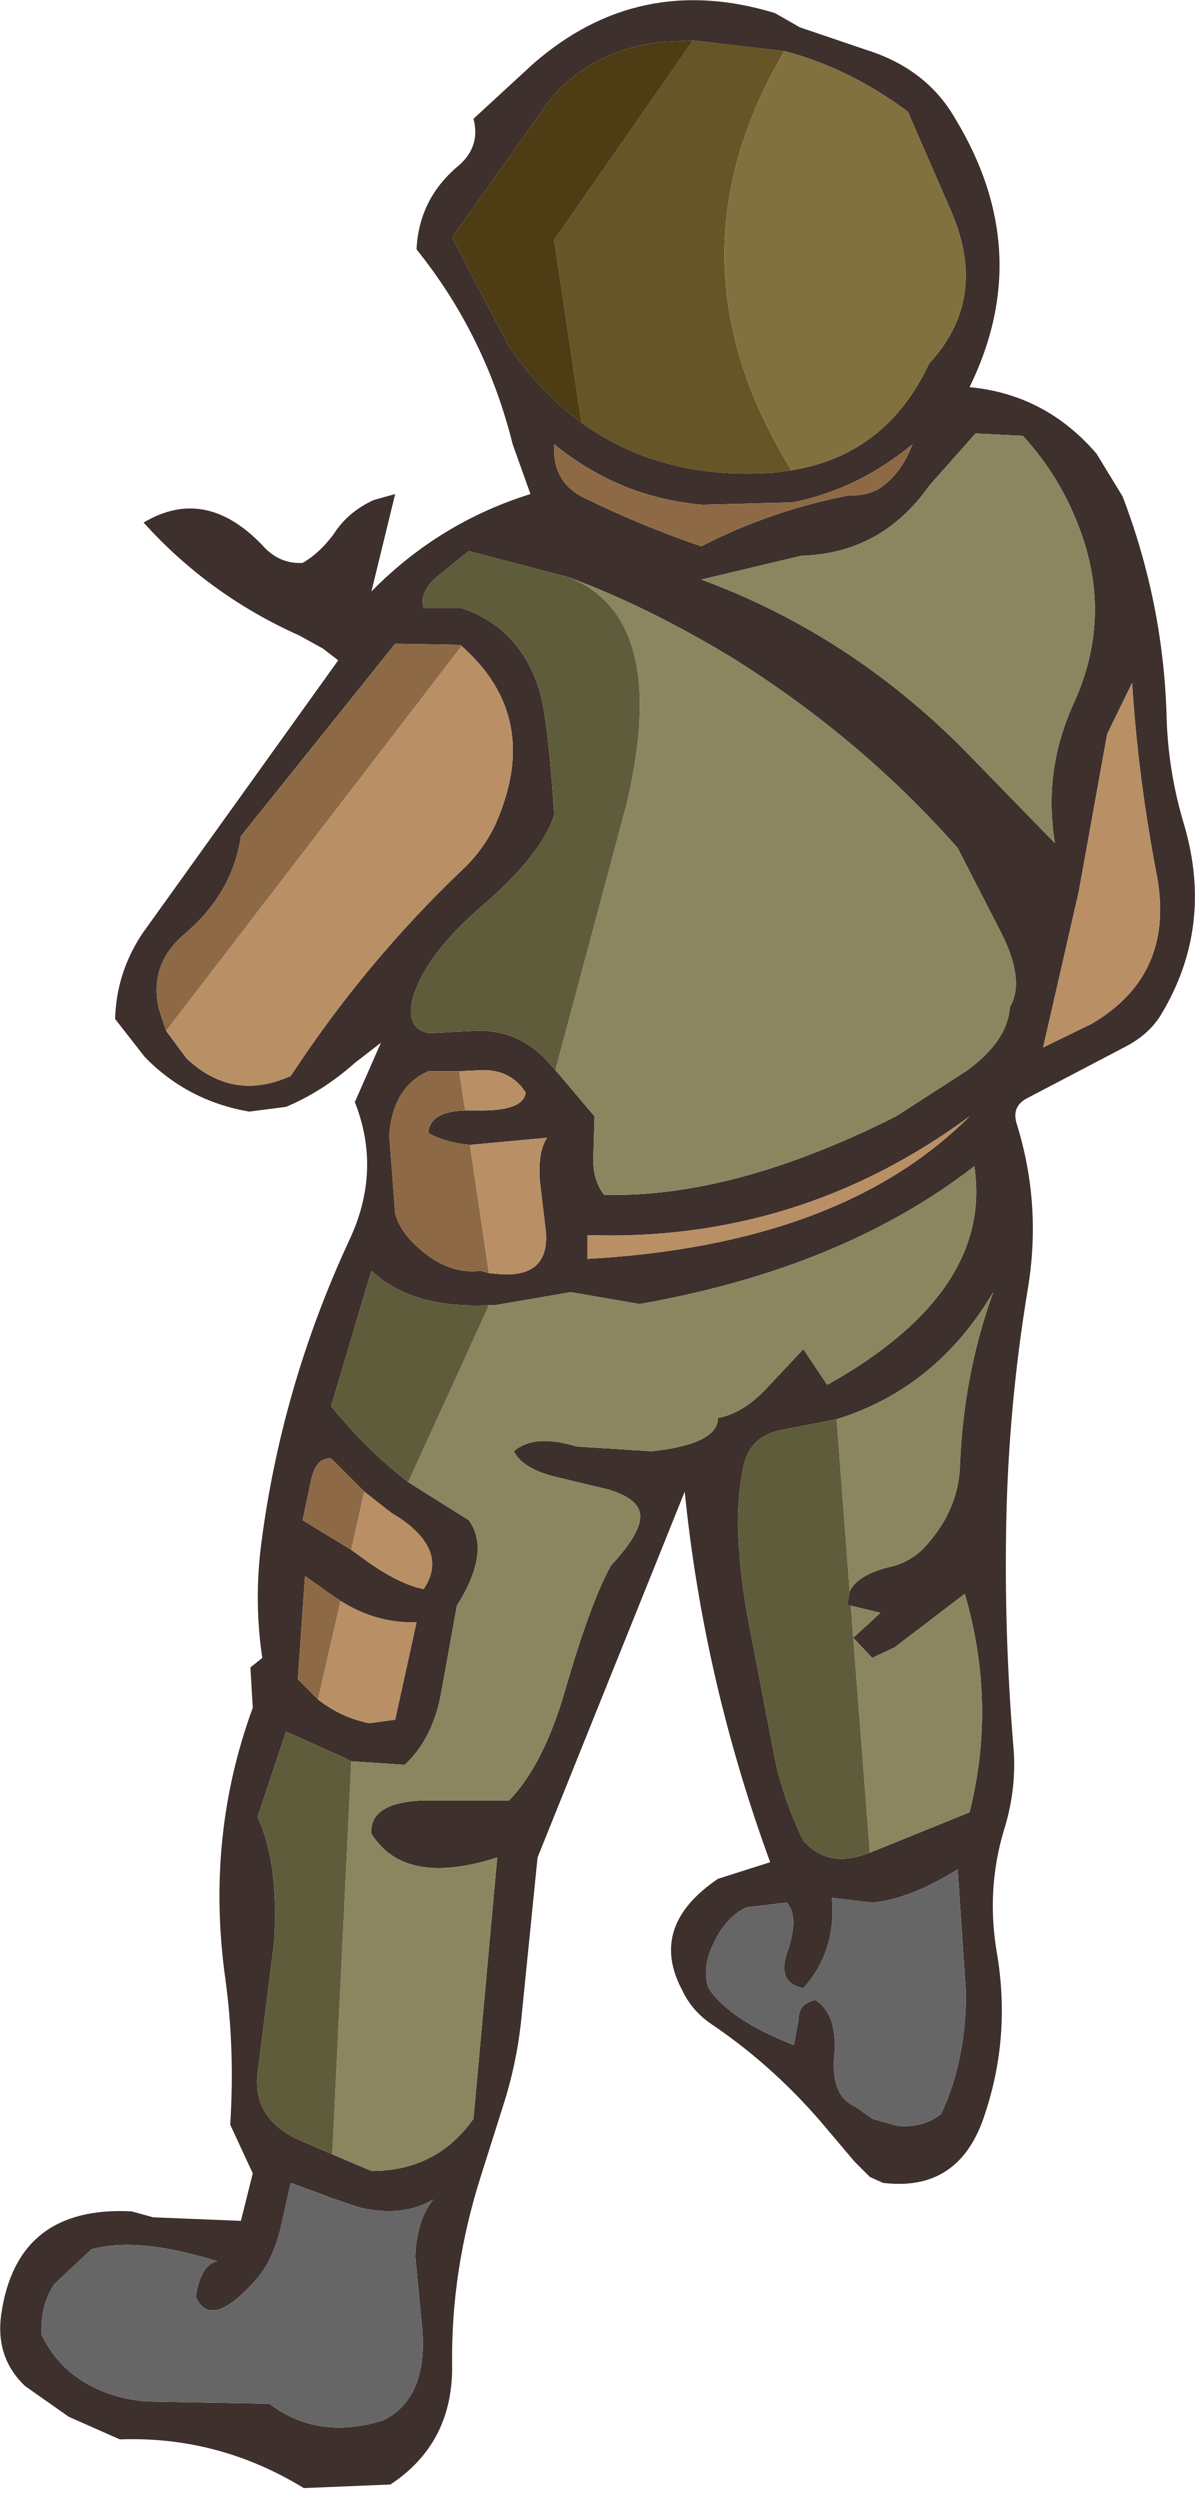
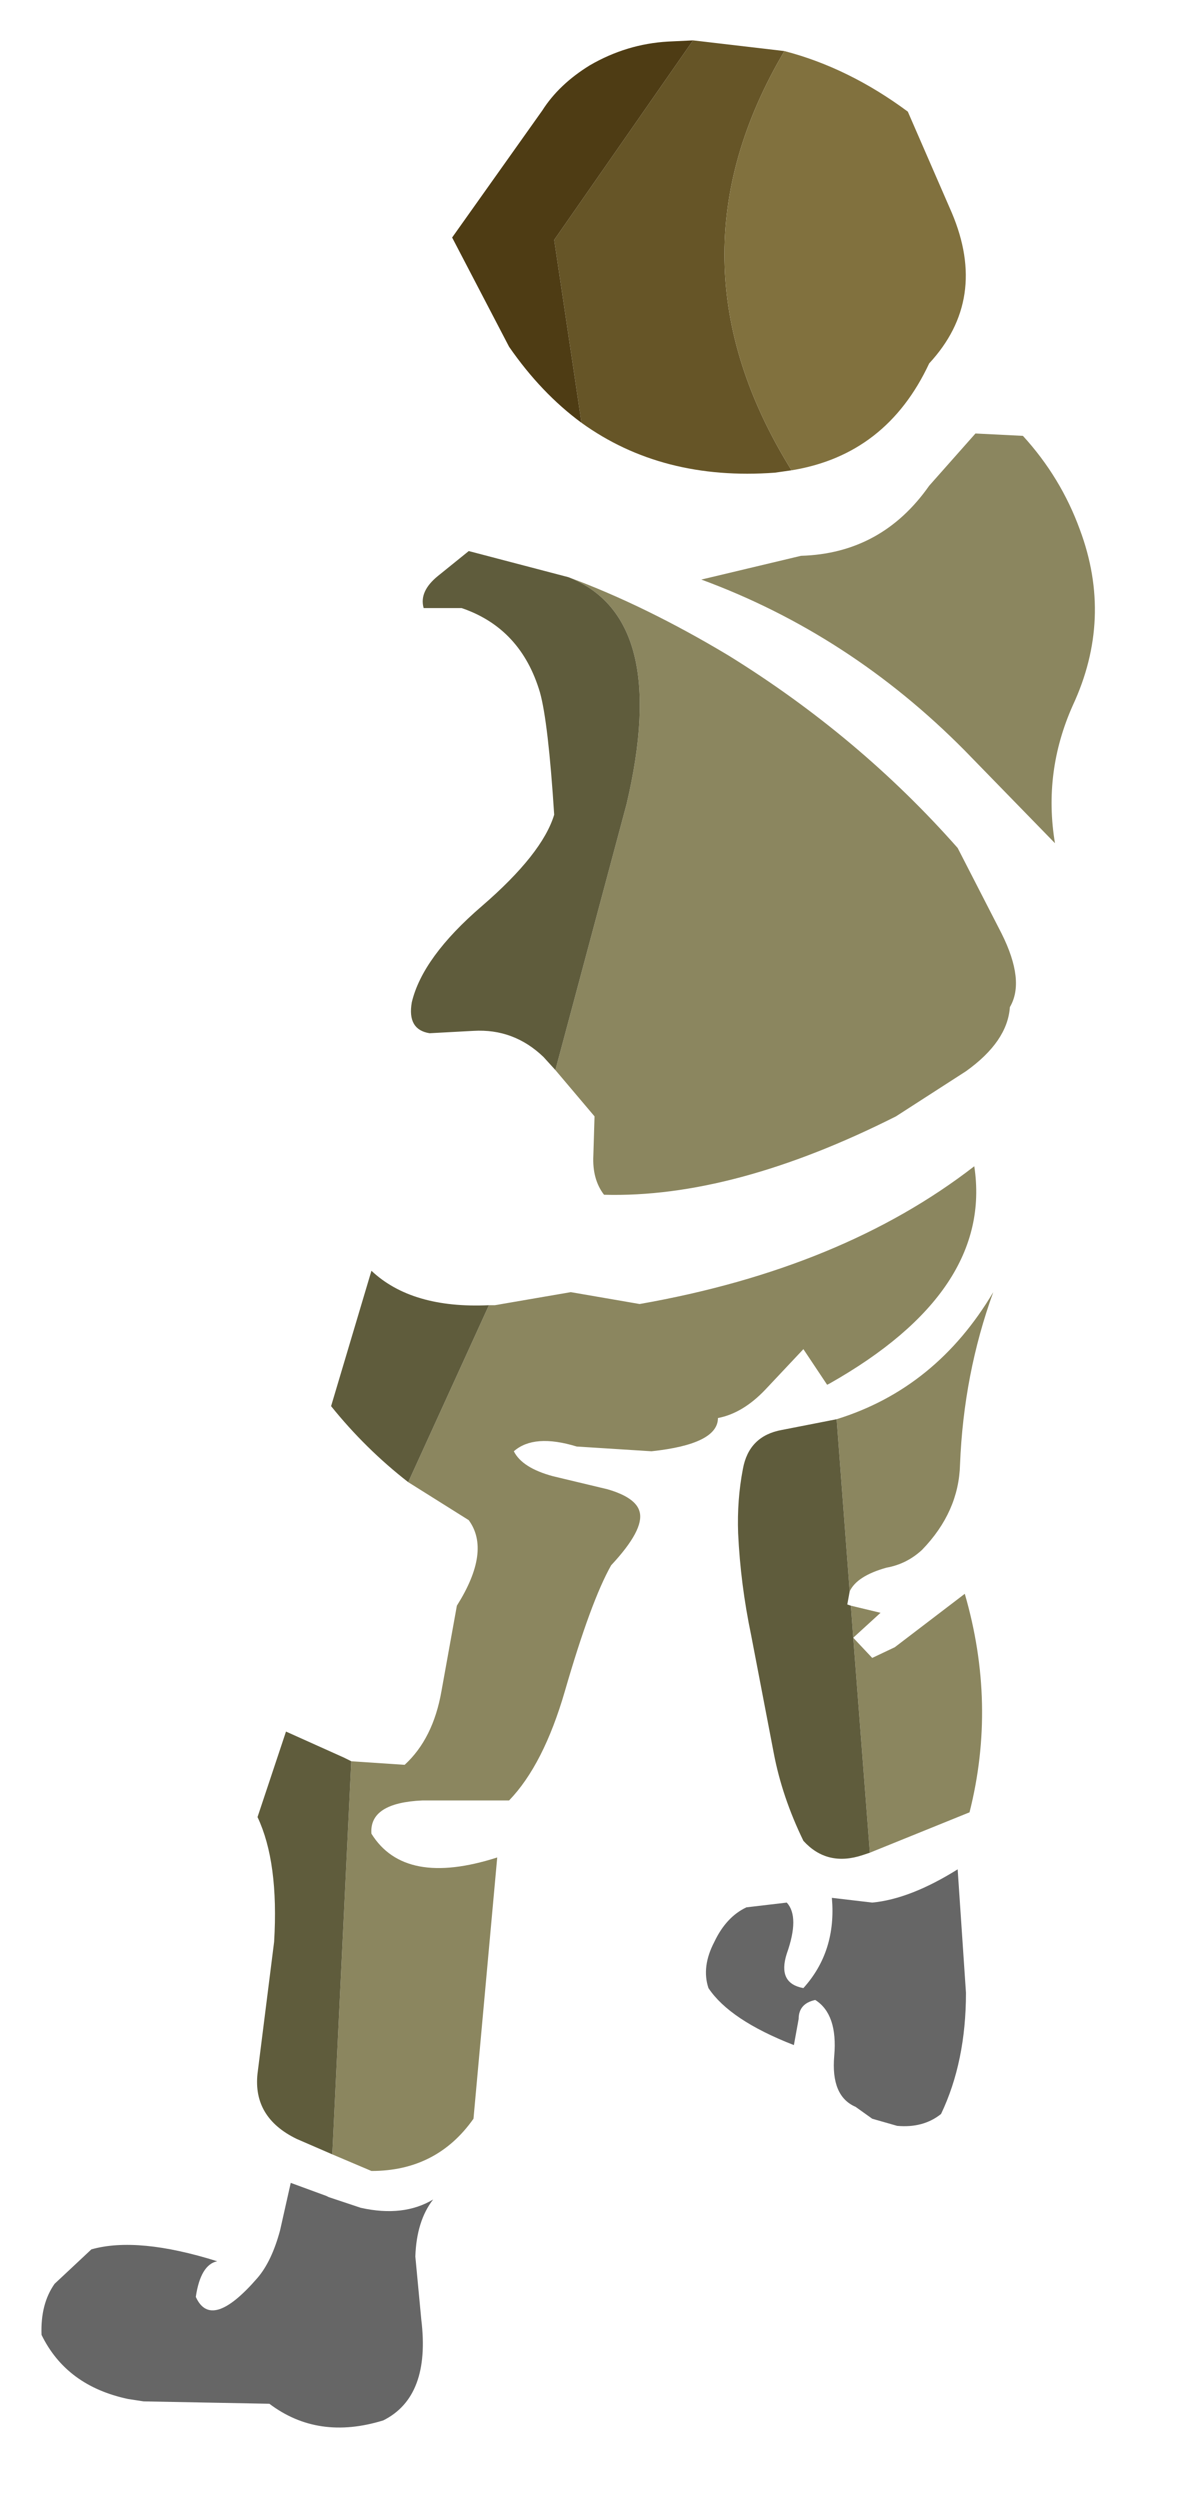
<svg xmlns="http://www.w3.org/2000/svg" height="105.25px" width="50.35px">
  <g transform="matrix(1.0, 0.0, 0.0, 1.0, 25.15, 52.6)">
    <path d="M4.05 -50.9 L7.9 -50.45 Q2.7 -41.65 8.2 -32.8 L7.5 -32.7 Q2.75 -32.35 -0.65 -34.8 L-1.8 -42.5 4.05 -50.9" fill="#665527" fill-rule="evenodd" stroke="none" />
-     <path d="M7.9 -50.45 L4.05 -50.9 3.0 -50.85 Q1.25 -50.75 -0.3 -49.85 -1.6 -49.05 -2.3 -47.95 L-6.1 -42.6 -3.7 -38.0 Q-2.35 -36.05 -0.65 -34.8 2.75 -32.35 7.5 -32.7 L8.2 -32.8 Q12.2 -33.45 14.0 -37.3 16.5 -40.0 14.95 -43.65 L13.1 -47.9 Q10.6 -49.75 7.9 -50.45 M7.5 -52.05 L8.55 -51.45 11.35 -50.5 Q13.9 -49.7 15.1 -47.6 18.5 -42.0 15.7 -36.3 18.9 -36.0 21.05 -33.5 L22.15 -31.7 Q23.85 -27.25 24.0 -22.55 24.05 -20.15 24.75 -17.85 26.0 -13.55 23.75 -9.85 23.25 -9.05 22.3 -8.55 L18.1 -6.35 Q17.45 -6.0 17.7 -5.25 18.75 -1.85 18.15 1.7 17.35 6.55 17.25 11.4 17.15 16.15 17.55 20.95 17.7 22.7 17.15 24.45 16.4 26.95 16.85 29.6 17.45 33.1 16.35 36.4 15.3 39.7 12.05 39.3 L11.5 39.05 10.85 38.4 9.75 37.1 Q7.55 34.45 4.8 32.6 4.0 32.05 3.6 31.2 2.15 28.5 5.1 26.5 L7.3 25.8 Q4.5 18.15 3.7 10.2 L-2.5 25.6 -3.2 32.55 Q-3.4 34.35 -3.95 36.05 L-4.9 39.05 Q-6.15 43.0 -6.1 46.95 -6.05 50.25 -8.7 52.0 L-12.35 52.15 Q-15.95 49.95 -20.1 50.1 L-22.25 49.15 -24.1 47.85 Q-25.35 46.65 -25.1 44.85 -24.45 40.25 -19.6 40.5 L-18.7 40.75 -15.0 40.9 -14.5 38.9 -15.45 36.85 Q-15.25 33.7 -15.65 30.75 -16.5 24.75 -14.5 19.3 L-14.6 17.6 -14.1 17.2 Q-14.45 14.85 -14.15 12.45 -13.3 5.8 -10.45 -0.35 -9.05 -3.3 -10.2 -6.2 L-9.1 -8.7 -10.2 -7.85 Q-11.55 -6.65 -13.1 -6.0 L-14.65 -5.8 Q-17.25 -6.25 -19.05 -8.1 L-20.3 -9.7 Q-20.25 -11.65 -19.15 -13.3 L-10.9 -24.8 -11.55 -25.3 -12.55 -25.85 Q-16.35 -27.55 -19.1 -30.6 -16.5 -32.15 -14.1 -29.65 -13.4 -28.85 -12.4 -28.9 -11.7 -29.3 -11.1 -30.1 -10.5 -31.05 -9.4 -31.55 L-8.5 -31.8 -9.5 -27.7 Q-6.65 -30.6 -2.8 -31.8 L-3.55 -33.9 Q-4.7 -38.5 -7.6 -42.1 -7.5 -44.25 -5.8 -45.65 -4.9 -46.45 -5.2 -47.6 L-2.7 -49.9 Q1.75 -53.8 7.5 -52.05 M4.45 -31.35 Q0.95 -31.65 -1.8 -33.9 -1.9 -32.25 -0.45 -31.6 1.9 -30.45 4.4 -29.6 7.3 -31.1 10.65 -31.75 11.25 -31.7 11.85 -32.0 12.8 -32.6 13.3 -33.9 11.0 -32.0 8.25 -31.45 L4.45 -31.35 M4.4 -28.2 Q10.65 -25.9 15.5 -21.0 L19.3 -17.1 Q18.8 -20.1 20.05 -22.9 21.75 -26.55 20.35 -30.3 19.55 -32.5 17.95 -34.25 L15.95 -34.35 14.0 -32.15 Q12.0 -29.3 8.6 -29.2 L4.4 -28.2 M-1.75 -7.55 L-0.1 -5.6 -0.15 -3.95 Q-0.2 -2.95 0.3 -2.3 5.75 -2.15 12.6 -5.6 L15.55 -7.5 Q17.3 -8.75 17.4 -10.2 18.05 -11.3 17.05 -13.3 L15.2 -16.9 Q11.05 -21.6 5.55 -25.0 2.05 -27.1 -1.2 -28.3 L-5.4 -29.4 -6.7 -28.35 Q-7.5 -27.7 -7.3 -27.0 L-5.7 -27.0 Q-3.2 -26.15 -2.4 -23.45 -2.05 -22.2 -1.8 -18.3 -2.3 -16.65 -4.85 -14.45 -7.35 -12.3 -7.8 -10.4 -8.0 -9.25 -7.05 -9.1 L-5.2 -9.2 Q-3.5 -9.3 -2.25 -8.1 L-1.75 -7.55 M23.6 -15.7 Q22.8 -19.85 22.55 -23.85 L21.5 -21.7 20.3 -15.05 18.8 -8.5 20.85 -9.5 Q24.35 -11.55 23.6 -15.7 M-5.7 -25.4 L-5.75 -25.45 -8.5 -25.5 -15.0 -17.4 Q-15.35 -15.0 -17.35 -13.3 -18.9 -12.0 -18.45 -10.1 L-18.15 -9.2 -17.3 -8.05 Q-15.35 -6.2 -12.9 -7.3 -9.75 -12.1 -5.65 -16.0 -4.75 -16.85 -4.25 -17.95 -2.3 -22.4 -5.7 -25.4 M-5.55 -5.85 L-5.1 -5.85 Q-3.1 -5.8 -3.0 -6.6 -3.6 -7.55 -4.8 -7.55 L-5.8 -7.5 -7.1 -7.5 Q-8.6 -6.85 -8.75 -4.8 L-8.5 -1.5 Q-8.25 -0.6 -7.2 0.2 -6.1 1.05 -4.9 0.9 L-4.55 1.0 -4.0 1.05 Q-2.0 1.15 -2.15 -0.75 L-2.4 -2.85 Q-2.5 -4.1 -2.1 -4.7 L-5.35 -4.4 Q-6.4 -4.5 -7.1 -4.9 -7.05 -5.8 -5.55 -5.85 M-11.15 38.1 L-9.5 38.8 Q-6.75 38.8 -5.2 36.6 L-4.2 25.6 Q-8.1 26.85 -9.5 24.6 -9.6 23.3 -7.35 23.2 L-3.7 23.2 Q-2.25 21.7 -1.35 18.6 -0.25 14.8 0.6 13.3 2.0 11.8 1.8 11.05 1.65 10.45 0.45 10.1 L-1.85 9.55 Q-3.15 9.2 -3.5 8.5 -2.65 7.75 -0.85 8.3 L2.3 8.5 Q5.1 8.2 5.1 7.1 6.15 6.9 7.1 5.9 L8.7 4.2 9.7 5.7 9.8 5.65 Q16.7 1.75 15.9 -3.5 10.35 0.8 1.8 2.3 L-1.1 1.8 -4.3 2.35 -4.35 2.35 -4.55 2.35 Q-7.8 2.5 -9.5 0.9 L-11.2 6.6 Q-9.75 8.4 -7.95 9.8 L-5.4 11.4 Q-4.45 12.7 -5.9 15.0 L-6.55 18.6 Q-6.9 20.6 -8.1 21.7 L-10.35 21.55 -10.65 21.4 -13.1 20.3 -14.3 23.9 Q-13.4 25.8 -13.6 29.15 L-14.3 34.7 Q-14.5 36.55 -12.65 37.45 L-11.15 38.1 M-10.35 12.65 L-9.8 13.05 Q-8.35 14.1 -7.3 14.3 -6.25 12.75 -8.25 11.35 L-8.65 11.1 -9.8 10.2 -11.2 8.8 Q-11.85 8.75 -12.05 9.75 L-12.4 11.4 -10.35 12.65 M-10.8 14.8 L-11.1 14.6 -12.3 13.75 -12.6 18.1 -11.75 18.95 Q-10.8 19.7 -9.6 19.95 L-8.5 19.8 -7.6 15.7 Q-9.3 15.75 -10.8 14.8 M-23.4 45.7 Q-22.35 47.85 -19.75 48.4 L-19.1 48.5 -13.8 48.6 Q-11.75 50.15 -9.0 49.3 -7.0 48.3 -7.4 45.05 L-7.65 42.4 Q-7.6 40.9 -6.9 40.0 -8.15 40.75 -9.95 40.35 L-11.3 39.9 -11.4 39.85 -12.9 39.3 -13.35 41.3 Q-13.7 42.6 -14.3 43.3 -16.25 45.55 -16.9 44.1 -16.7 42.75 -16.0 42.6 -19.35 41.55 -21.3 42.1 L-22.85 43.55 Q-23.45 44.4 -23.4 45.7 M10.65 14.4 Q10.95 13.75 12.2 13.4 13.05 13.25 13.7 12.65 15.25 11.05 15.3 9.05 15.45 5.25 16.7 1.8 14.3 5.85 10.1 7.15 L7.8 7.6 Q6.4 7.85 6.15 9.25 5.9 10.55 5.95 11.95 6.05 14.1 6.5 16.25 L7.45 21.2 Q7.8 23.05 8.7 24.9 9.7 26.0 11.2 25.5 L11.5 25.4 15.7 23.7 Q16.85 19.15 15.5 14.5 L12.55 16.75 11.6 17.2 10.8 16.35 11.95 15.3 10.7 15.0 10.55 14.95 10.65 14.4 M14.5 36.4 Q15.55 34.2 15.55 31.3 L15.2 26.1 Q13.2 27.35 11.6 27.5 L9.9 27.3 Q10.1 29.55 8.7 31.1 7.6 30.9 8.0 29.65 8.55 28.1 8.0 27.5 L6.3 27.7 Q5.45 28.1 4.95 29.15 4.4 30.2 4.7 31.1 5.6 32.45 8.3 33.5 L8.5 32.4 Q8.5 31.75 9.2 31.6 10.15 32.2 10.0 33.95 9.85 35.65 10.9 36.1 L11.6 36.6 12.65 36.9 Q13.75 37.0 14.5 36.4 M-0.4 0.4 Q10.3 -0.2 15.7 -5.6 8.5 -0.3 -0.4 -0.6 L-0.4 0.4" fill="#3e302c" fill-rule="evenodd" stroke="none" />
-     <path d="M4.05 -50.9 L-1.8 -42.5 -0.65 -34.8 Q-2.35 -36.05 -3.7 -38.0 L-6.1 -42.6 -2.3 -47.95 Q-1.6 -49.05 -0.3 -49.85 1.25 -50.75 3.0 -50.85 L4.05 -50.9" fill="#4e3c14" fill-rule="evenodd" stroke="none" />
+     <path d="M4.05 -50.9 L-1.8 -42.5 -0.65 -34.8 Q-2.35 -36.05 -3.7 -38.0 L-6.1 -42.6 -2.3 -47.95 Q-1.6 -49.05 -0.3 -49.85 1.25 -50.75 3.0 -50.85 " fill="#4e3c14" fill-rule="evenodd" stroke="none" />
    <path d="M8.2 -32.8 Q2.7 -41.65 7.9 -50.45 10.6 -49.75 13.1 -47.9 L14.95 -43.65 Q16.5 -40.0 14.0 -37.3 12.2 -33.45 8.2 -32.8" fill="#81713e" fill-rule="evenodd" stroke="none" />
-     <path d="M4.45 -31.35 L8.25 -31.45 Q11.0 -32.0 13.3 -33.9 12.8 -32.6 11.85 -32.0 11.25 -31.7 10.65 -31.75 7.3 -31.1 4.4 -29.6 1.9 -30.45 -0.45 -31.6 -1.9 -32.25 -1.8 -33.9 0.95 -31.65 4.45 -31.35 M-18.15 -9.2 L-18.45 -10.1 Q-18.9 -12.0 -17.35 -13.3 -15.35 -15.0 -15.0 -17.4 L-8.5 -25.5 -5.75 -25.45 -5.7 -25.4 -18.15 -9.2 M-5.8 -7.5 L-5.55 -5.85 Q-7.05 -5.8 -7.1 -4.9 -6.4 -4.5 -5.35 -4.4 L-4.55 1.0 -4.9 0.9 Q-6.1 1.05 -7.2 0.2 -8.25 -0.6 -8.5 -1.5 L-8.75 -4.8 Q-8.6 -6.85 -7.1 -7.5 L-5.8 -7.5 M-9.8 10.2 L-10.35 12.65 -12.4 11.4 -12.05 9.75 Q-11.85 8.75 -11.2 8.8 L-9.8 10.2 M-11.75 18.95 L-12.6 18.1 -12.3 13.75 -11.1 14.6 -10.8 14.8 -11.75 18.95" fill="#8d6a45" fill-rule="evenodd" stroke="none" />
    <path d="M-1.2 -28.3 Q2.05 -27.1 5.55 -25.0 11.05 -21.6 15.2 -16.9 L17.05 -13.3 Q18.05 -11.3 17.4 -10.2 17.3 -8.75 15.55 -7.5 L12.6 -5.6 Q5.75 -2.15 0.3 -2.3 -0.2 -2.95 -0.15 -3.95 L-0.1 -5.6 -1.75 -7.55 1.25 -18.75 Q3.1 -26.6 -1.2 -28.3 M4.4 -28.2 L8.6 -29.2 Q12.0 -29.3 14.0 -32.15 L15.95 -34.35 17.95 -34.25 Q19.55 -32.5 20.35 -30.3 21.75 -26.55 20.05 -22.9 18.8 -20.1 19.3 -17.1 L15.5 -21.0 Q10.65 -25.9 4.4 -28.2 M-4.55 2.35 L-4.35 2.35 -4.3 2.35 -1.1 1.8 1.8 2.3 Q10.35 0.8 15.9 -3.5 16.7 1.75 9.8 5.65 L9.7 5.7 8.7 4.2 7.1 5.9 Q6.15 6.9 5.1 7.1 5.1 8.2 2.3 8.5 L-0.85 8.3 Q-2.65 7.75 -3.5 8.5 -3.15 9.2 -1.85 9.55 L0.45 10.1 Q1.65 10.45 1.8 11.05 2.0 11.8 0.6 13.3 -0.25 14.8 -1.35 18.6 -2.25 21.7 -3.7 23.2 L-7.35 23.2 Q-9.6 23.3 -9.5 24.6 -8.1 26.85 -4.2 25.6 L-5.2 36.6 Q-6.75 38.8 -9.5 38.8 L-11.15 38.1 -10.35 21.55 -8.1 21.7 Q-6.9 20.6 -6.55 18.6 L-5.9 15.0 Q-4.45 12.7 -5.4 11.4 L-7.95 9.8 -4.55 2.35 M10.1 7.15 Q14.3 5.85 16.7 1.8 15.45 5.25 15.3 9.05 15.25 11.05 13.7 12.65 13.05 13.25 12.2 13.4 10.95 13.75 10.65 14.4 L10.1 7.15 M10.7 15.0 L11.95 15.3 10.8 16.35 11.6 17.2 12.55 16.75 15.5 14.5 Q16.85 19.15 15.7 23.7 L11.5 25.4 10.8 16.35 10.7 15.0" fill="#8b865f" fill-rule="evenodd" stroke="none" />
-     <path d="M23.6 -15.7 Q24.35 -11.55 20.85 -9.5 L18.8 -8.5 20.3 -15.05 21.5 -21.7 22.55 -23.85 Q22.8 -19.85 23.6 -15.7 M-18.15 -9.2 L-5.7 -25.4 Q-2.3 -22.4 -4.25 -17.95 -4.75 -16.85 -5.65 -16.0 -9.75 -12.1 -12.9 -7.3 -15.35 -6.2 -17.3 -8.05 L-18.15 -9.2 M-5.8 -7.5 L-4.8 -7.55 Q-3.6 -7.55 -3.0 -6.6 -3.1 -5.8 -5.1 -5.85 L-5.55 -5.85 -5.8 -7.5 M-5.35 -4.4 L-2.1 -4.7 Q-2.5 -4.1 -2.4 -2.85 L-2.15 -0.75 Q-2.0 1.15 -4.0 1.05 L-4.55 1.0 -5.35 -4.4 M-9.8 10.2 L-8.65 11.1 -8.25 11.35 Q-6.25 12.75 -7.3 14.3 -8.35 14.1 -9.8 13.05 L-10.35 12.65 -9.8 10.2 M-11.75 18.95 L-10.8 14.8 Q-9.3 15.75 -7.6 15.7 L-8.5 19.8 -9.6 19.95 Q-10.8 19.7 -11.75 18.95 M-0.4 0.4 L-0.4 -0.6 Q8.5 -0.3 15.7 -5.6 10.3 -0.2 -0.4 0.4" fill="#b98f66" fill-rule="evenodd" stroke="none" />
    <path d="M-1.2 -28.3 Q3.1 -26.6 1.25 -18.75 L-1.75 -7.55 -2.25 -8.1 Q-3.5 -9.3 -5.2 -9.2 L-7.05 -9.1 Q-8.0 -9.25 -7.8 -10.4 -7.35 -12.3 -4.85 -14.45 -2.3 -16.65 -1.8 -18.3 -2.05 -22.2 -2.4 -23.45 -3.2 -26.15 -5.7 -27.0 L-7.3 -27.0 Q-7.5 -27.7 -6.7 -28.35 L-5.4 -29.4 -1.2 -28.3 M-4.55 2.35 L-7.95 9.8 Q-9.75 8.4 -11.2 6.6 L-9.5 0.9 Q-7.8 2.5 -4.55 2.35 M-10.35 21.55 L-11.15 38.1 -12.65 37.45 Q-14.5 36.55 -14.3 34.7 L-13.6 29.15 Q-13.4 25.8 -14.3 23.9 L-13.1 20.3 -10.65 21.4 -10.35 21.55 M10.1 7.15 L10.65 14.4 10.55 14.95 10.7 15.0 10.8 16.35 11.5 25.4 11.2 25.5 Q9.7 26.0 8.7 24.9 7.8 23.05 7.45 21.2 L6.5 16.25 Q6.05 14.1 5.95 11.95 5.9 10.55 6.15 9.25 6.4 7.85 7.8 7.6 L10.1 7.15" fill="#5f5c3c" fill-rule="evenodd" stroke="none" />
    <path d="M-23.4 45.7 Q-23.45 44.4 -22.85 43.55 L-21.3 42.1 Q-19.35 41.55 -16.0 42.6 -16.7 42.75 -16.9 44.1 -16.25 45.55 -14.3 43.3 -13.7 42.6 -13.35 41.3 L-12.9 39.3 -11.4 39.85 -11.3 39.9 -9.95 40.35 Q-8.15 40.75 -6.9 40.0 -7.6 40.9 -7.65 42.4 L-7.4 45.05 Q-7.0 48.3 -9.0 49.3 -11.75 50.15 -13.8 48.6 L-19.1 48.5 -19.75 48.4 Q-22.35 47.85 -23.4 45.7 M14.5 36.4 Q13.75 37.0 12.65 36.9 L11.6 36.6 10.9 36.1 Q9.85 35.65 10.0 33.95 10.15 32.2 9.2 31.6 8.5 31.75 8.5 32.4 L8.3 33.5 Q5.6 32.45 4.7 31.1 4.4 30.2 4.95 29.15 5.45 28.1 6.3 27.7 L8.0 27.5 Q8.55 28.1 8.0 29.65 7.6 30.9 8.7 31.1 10.1 29.55 9.9 27.3 L11.6 27.5 Q13.2 27.35 15.2 26.1 L15.55 31.3 Q15.55 34.2 14.5 36.4" fill="#666666" fill-rule="evenodd" stroke="none" />
  </g>
</svg>